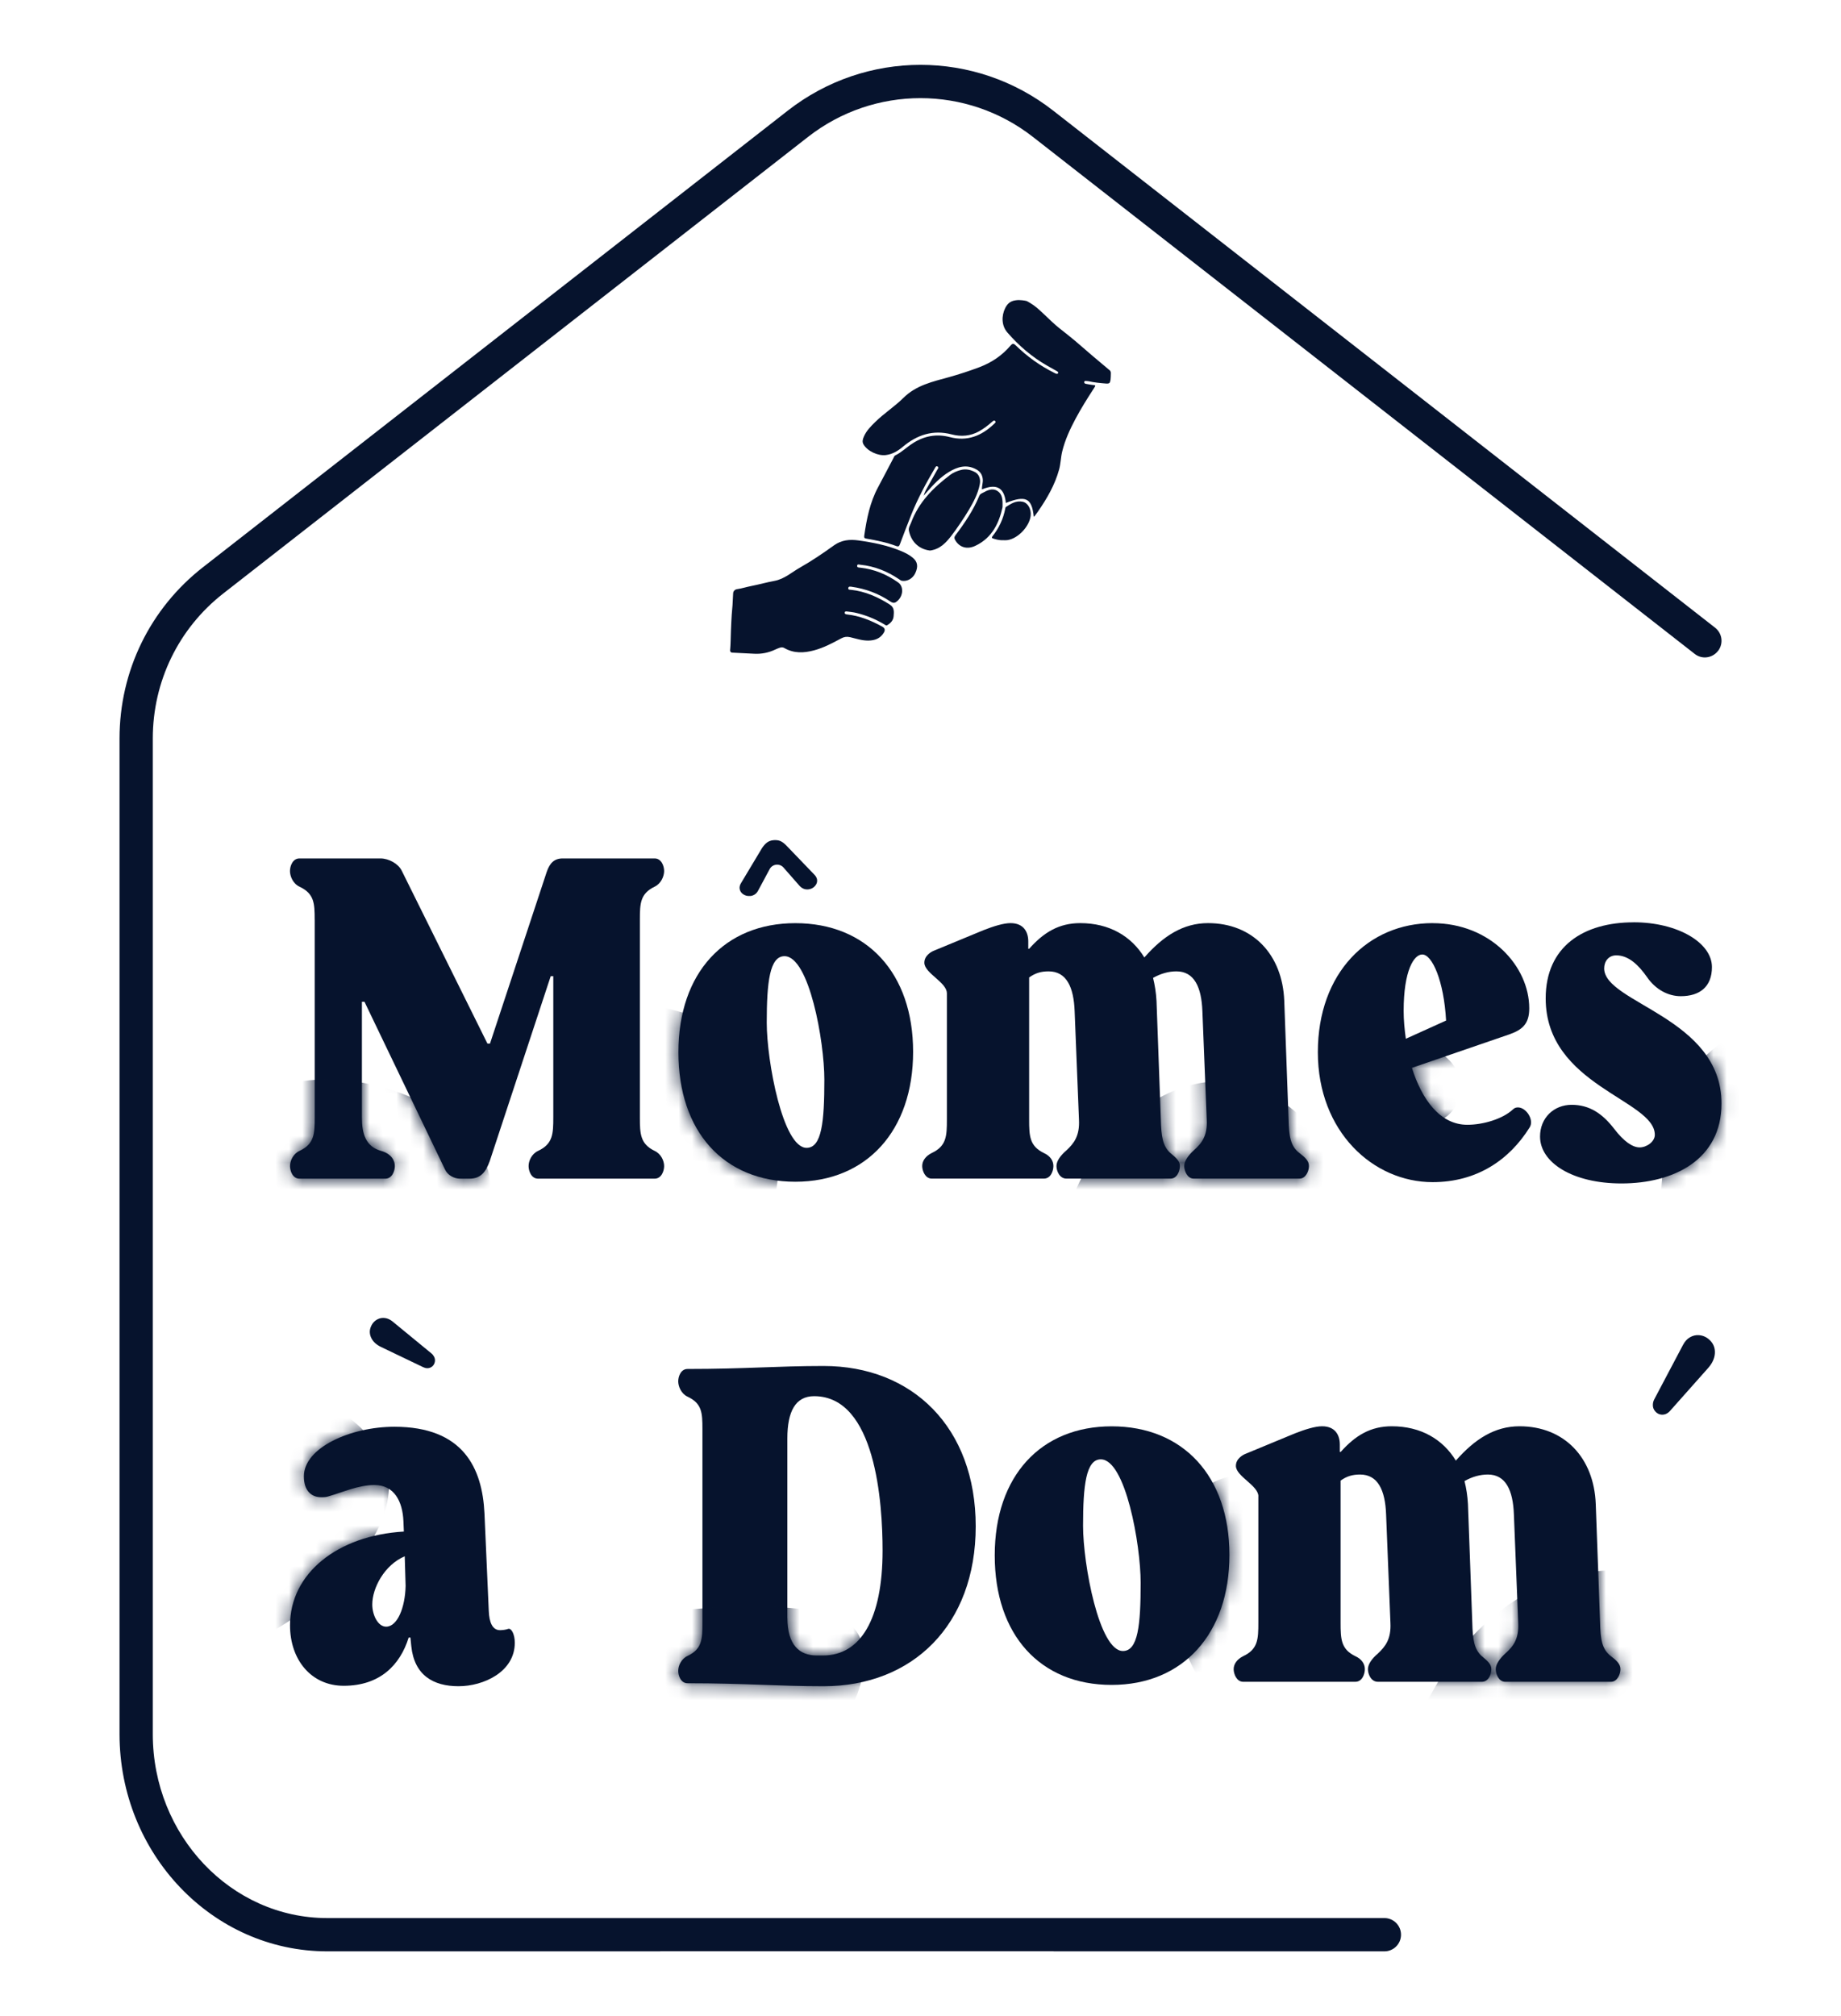
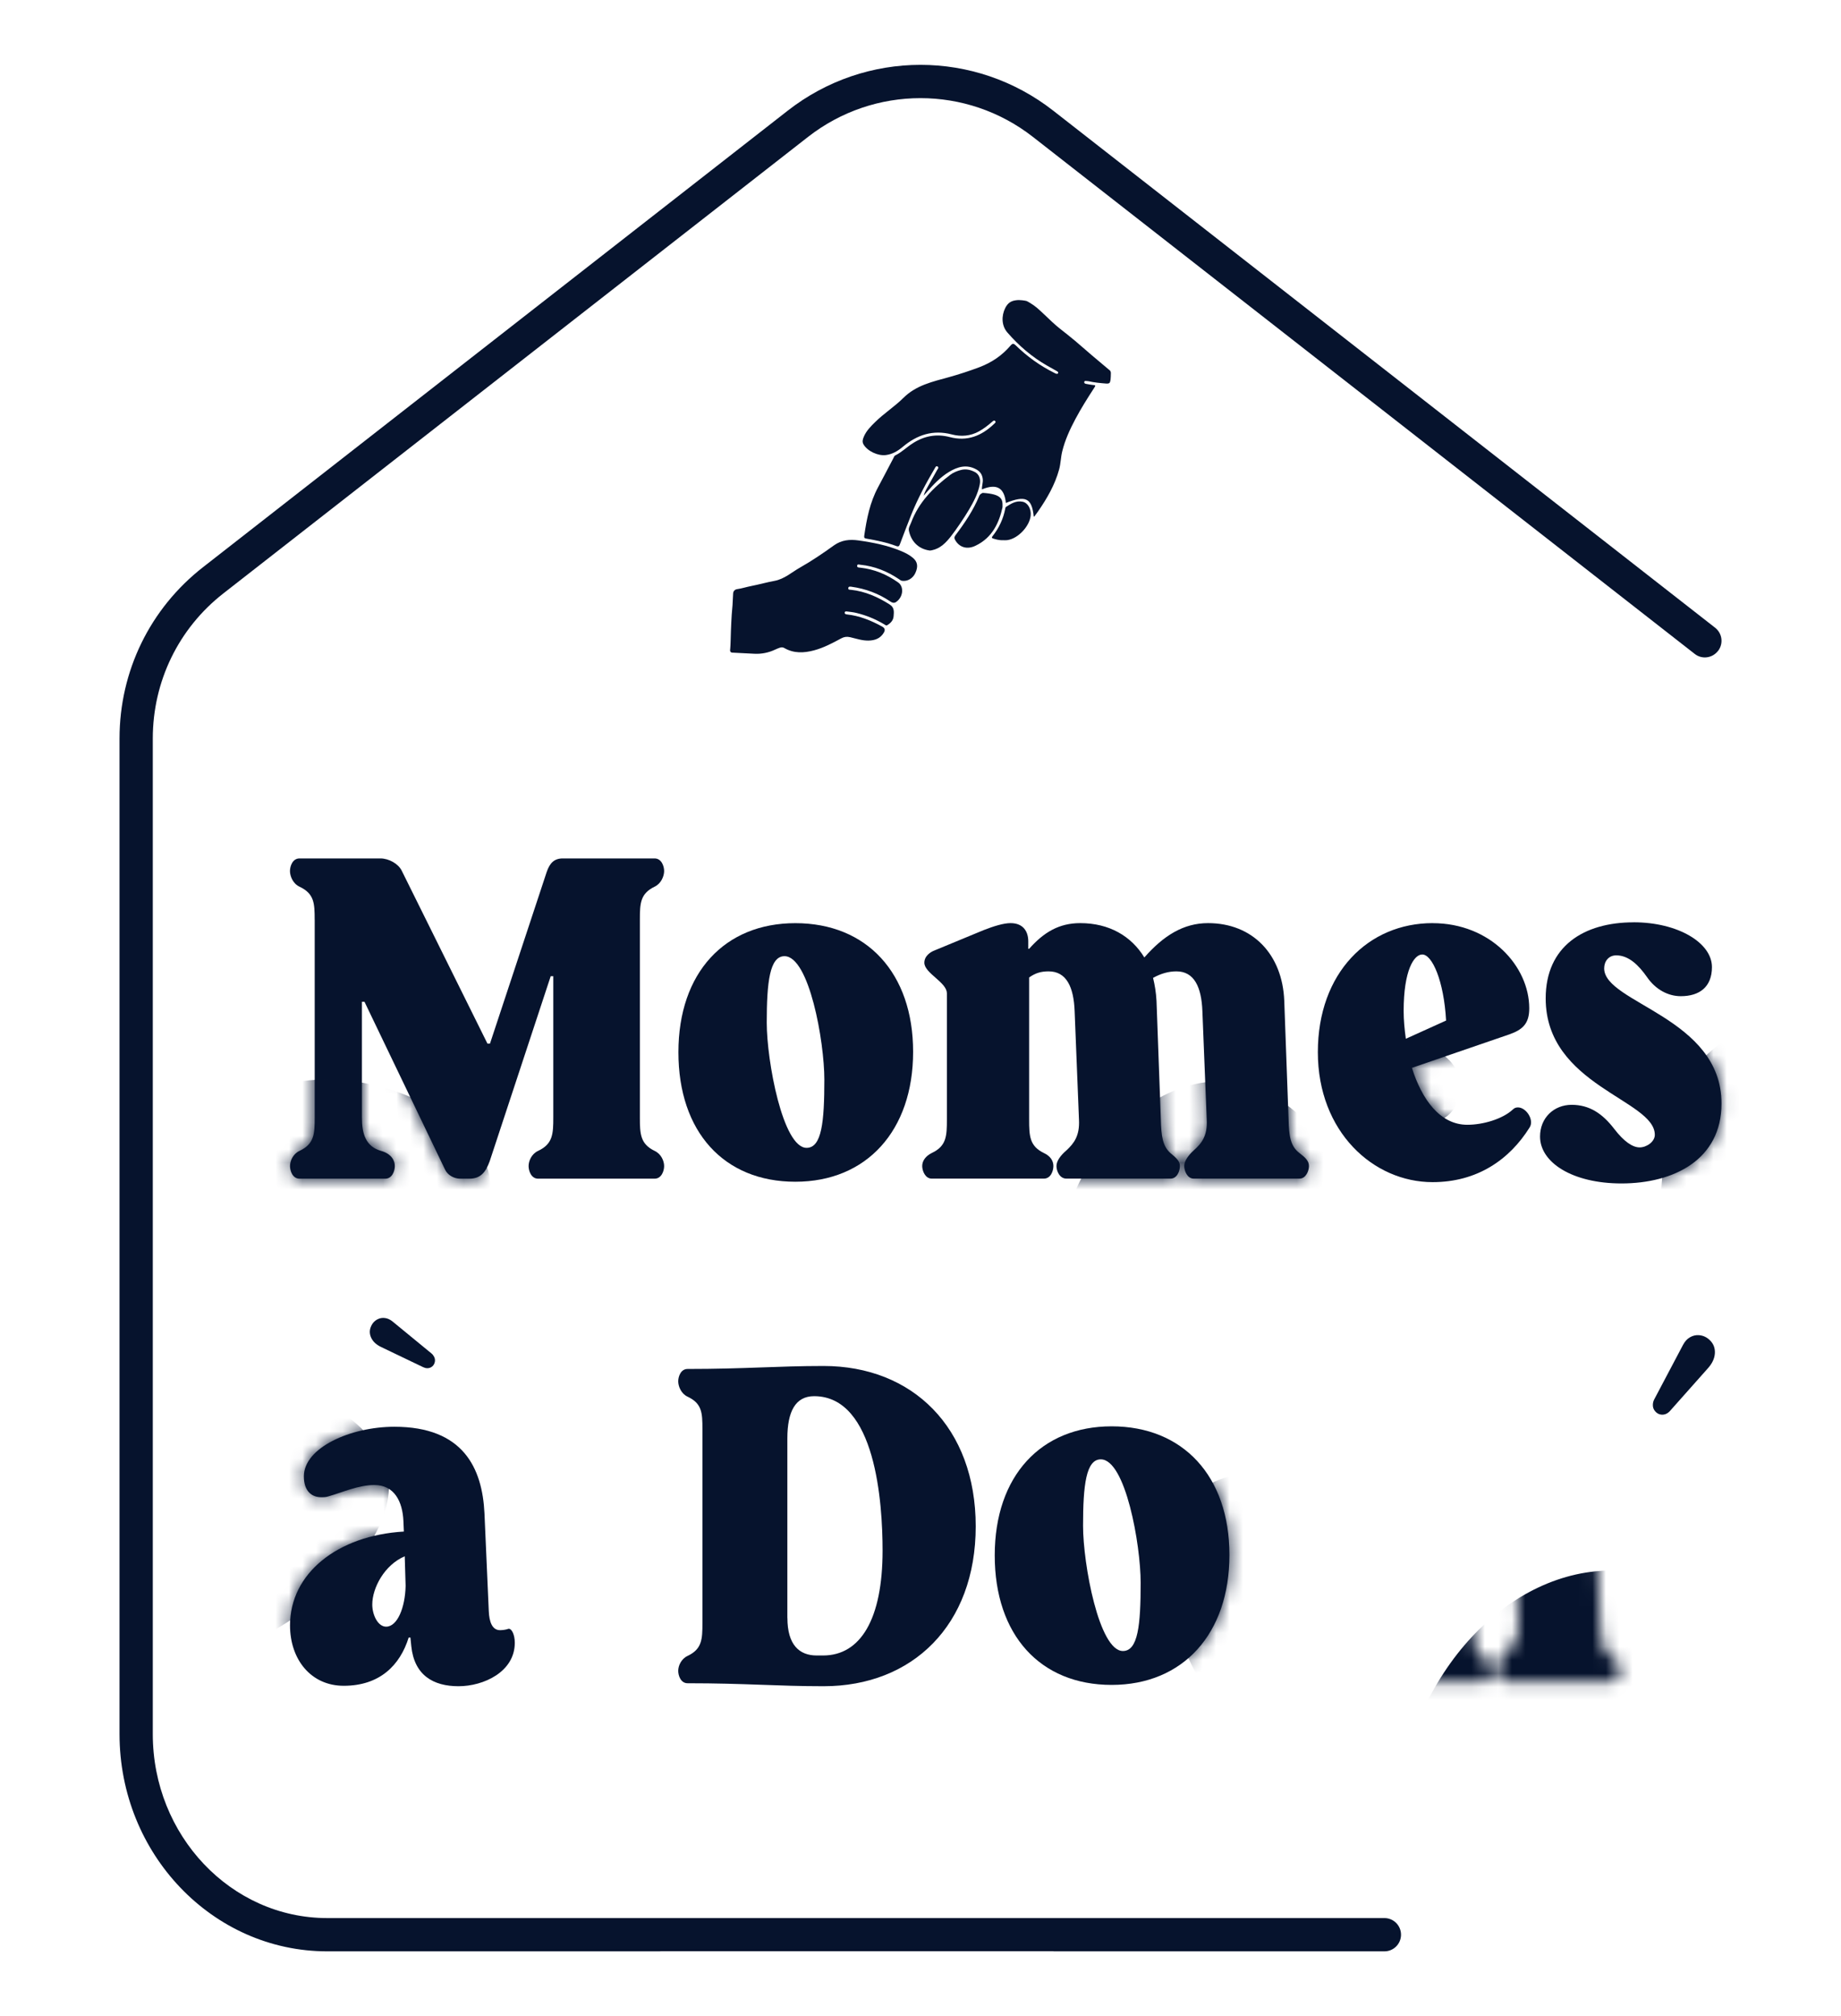
<svg xmlns="http://www.w3.org/2000/svg" width="137" height="150" viewBox="0 0 137 150" fill="none">
  <path d="M124.296 104.948L127.099 101.794C127.417 101.438 127.587 101.075 127.613 100.702C127.638 100.328 127.53 100.012 127.284 99.754C127.041 99.497 126.752 99.355 126.419 99.334C126.191 99.319 125.974 99.37 125.764 99.49C125.554 99.609 125.381 99.798 125.243 100.059L123.105 104.106C123.044 104.222 123.008 104.349 123 104.48C122.986 104.679 123.044 104.857 123.178 105.006C123.308 105.155 123.467 105.238 123.652 105.249C123.89 105.264 124.107 105.166 124.296 104.951V104.948Z" fill="#06132D" />
-   <path d="M55.821 66.657C55.633 66.679 55.459 66.635 55.303 66.53C55.148 66.425 55.061 66.283 55.039 66.109C55.025 65.975 55.061 65.829 55.155 65.684L56.711 63.089C56.827 62.915 56.95 62.777 57.076 62.683C57.203 62.589 57.362 62.527 57.55 62.509C57.738 62.491 57.904 62.509 58.049 62.563C58.194 62.621 58.342 62.73 58.498 62.886L60.596 65.067C60.719 65.191 60.788 65.321 60.806 65.456C60.824 65.63 60.77 65.786 60.643 65.924C60.516 66.065 60.357 66.145 60.165 66.167C59.908 66.196 59.688 66.109 59.5 65.906L58.306 64.545C58.017 64.215 57.485 64.272 57.275 64.661L56.418 66.258C56.295 66.497 56.096 66.632 55.828 66.664L55.821 66.657Z" fill="#06132D" />
  <path d="M31.472 101.707L28.368 100.219C28.017 100.052 27.771 99.831 27.637 99.558C27.5 99.283 27.482 99.01 27.587 98.738C27.692 98.466 27.862 98.27 28.108 98.147C28.274 98.063 28.455 98.034 28.65 98.06C28.846 98.085 29.037 98.172 29.222 98.325L32.108 100.694C32.192 100.763 32.257 100.847 32.307 100.945C32.38 101.09 32.391 101.242 32.34 101.398C32.289 101.551 32.195 101.663 32.058 101.732C31.881 101.819 31.689 101.812 31.479 101.711L31.472 101.707Z" fill="#06132D" />
  <path d="M23.416 68.424C23.416 67.194 23.383 66.487 22.287 65.968C21.802 65.743 21.578 65.191 21.578 64.802C21.578 64.447 21.77 63.866 22.287 63.866H28.314C28.925 63.866 29.634 64.254 29.891 64.77L36.272 77.639H36.464L40.685 64.868C40.91 64.222 41.232 63.866 41.879 63.866H48.713C49.23 63.866 49.422 64.447 49.422 64.802C49.422 65.191 49.197 65.739 48.713 65.968C47.649 66.487 47.617 67.198 47.617 68.424V83.133C47.617 84.364 47.649 85.108 48.713 85.623C49.197 85.848 49.422 86.367 49.422 86.755C49.422 87.111 49.23 87.692 48.713 87.692H40.045C39.528 87.692 39.336 87.111 39.336 86.755C39.336 86.367 39.56 85.848 40.045 85.623C41.141 85.108 41.174 84.364 41.174 83.133V72.627H40.982L36.439 86.4C36.149 87.176 35.795 87.692 34.923 87.692H34.246C33.794 87.692 33.313 87.434 33.118 87.013L27.124 74.532H26.932V83.133C26.932 84.364 27.221 85.3 28.35 85.623C29.157 85.848 29.381 86.367 29.381 86.755C29.381 87.111 29.189 87.692 28.672 87.692H22.291C21.773 87.692 21.582 87.111 21.582 86.755C21.582 86.367 21.806 85.848 22.291 85.623C23.387 85.108 23.419 84.364 23.419 83.133V68.424H23.416Z" fill="#06132D" />
  <path d="M59.185 68.682C64.503 68.682 67.95 72.398 67.95 78.252C67.95 84.106 64.503 87.92 59.185 87.92C53.867 87.92 50.485 84.204 50.485 78.285C50.485 72.366 53.932 68.682 59.185 68.682ZM60.024 85.398C61.153 85.398 61.345 83.46 61.345 80.321C61.345 77.476 60.216 71.139 58.378 71.139C57.282 71.139 57.058 73.048 57.058 76.086C57.058 78.931 58.252 85.398 60.024 85.398Z" fill="#06132D" />
  <path d="M70.461 73.89C70.461 73.081 68.786 72.402 68.786 71.626C68.786 71.107 69.271 70.816 69.528 70.718L73.203 69.198C73.944 68.907 74.686 68.679 75.2 68.679C76.165 68.679 76.52 69.325 76.52 70.036V70.588H76.585C77.681 69.357 78.81 68.679 80.387 68.679C82.547 68.679 84.189 69.648 85.158 71.234C86.576 69.619 88.06 68.679 89.897 68.679C93.218 68.679 95.439 71.009 95.57 74.467L95.891 83.293C95.924 84.524 96.022 85.267 96.698 85.783C97.118 86.106 97.407 86.364 97.407 86.752C97.407 87.108 97.183 87.688 96.698 87.688H88.834C88.349 87.688 88.125 87.108 88.125 86.752C88.125 86.364 88.447 85.943 88.834 85.587C89.413 85.072 89.865 84.52 89.8 83.293L89.478 75.244C89.413 73.433 88.866 72.268 87.546 72.268C86.967 72.268 86.385 72.428 85.806 72.754C85.936 73.273 86.03 73.854 86.063 74.467L86.385 83.293C86.417 84.524 86.515 85.267 87.094 85.783C87.513 86.138 87.803 86.364 87.803 86.752C87.803 87.108 87.611 87.688 87.094 87.688H79.36C78.842 87.688 78.618 87.108 78.618 86.752C78.618 86.364 78.94 85.943 79.36 85.587C79.909 85.072 80.358 84.52 80.293 83.293L79.971 75.244C79.906 73.433 79.36 72.268 78.036 72.268C77.457 72.268 77.037 72.399 76.585 72.722V83.293C76.585 84.524 76.618 85.267 77.681 85.783C78.166 86.008 78.39 86.364 78.39 86.752C78.39 87.108 78.198 87.688 77.681 87.688H69.336C68.851 87.688 68.627 87.108 68.627 86.752C68.627 86.364 68.883 86.008 69.336 85.783C70.432 85.267 70.464 84.524 70.464 83.293V73.886L70.461 73.89Z" fill="#06132D" />
  <path d="M106.614 68.682C110.9 68.682 113.801 71.883 113.801 75.019C113.801 76.151 113.317 76.605 112.318 76.957L105.069 79.446C105.81 81.805 107.163 83.682 109.193 83.682C110.354 83.682 111.805 83.261 112.575 82.549C112.705 82.419 112.832 82.39 112.962 82.39C113.573 82.39 114.188 83.326 113.83 83.878C112.315 86.302 109.898 87.95 106.61 87.95C102.193 87.95 98.069 84.201 98.069 78.281C98.069 72.362 101.838 68.679 106.61 68.679L106.614 68.682ZM107.612 75.926C107.449 72.983 106.581 71.012 105.839 71.012C105.228 71.012 104.454 72.177 104.454 75.215C104.454 75.894 104.519 76.572 104.617 77.283L107.616 75.926H107.612Z" fill="#06132D" />
  <path d="M121.564 68.617C124.853 68.617 127.396 70.137 127.396 71.948C127.396 73.436 126.462 74.115 125.077 74.115C124.144 74.115 123.207 73.629 122.563 72.692C121.952 71.821 121.21 71.077 120.277 71.077C119.698 71.077 119.376 71.531 119.376 72.046C119.376 74.634 128.108 75.701 128.108 82.099C128.108 86.269 124.563 88.047 120.664 88.047C117.021 88.047 114.604 86.494 114.604 84.556C114.604 83.166 115.635 82.197 116.956 82.197C118.276 82.197 119.242 82.843 120.114 83.975C120.855 84.944 121.499 85.365 122.017 85.365C122.534 85.365 123.145 84.944 123.145 84.429C123.145 81.812 115.024 80.774 115.024 74.278C115.024 70.399 117.86 68.62 121.564 68.62V68.617Z" fill="#06132D" />
  <mask id="mask0_568_82" style="mask-type:luminance" maskUnits="userSpaceOnUse" x="21" y="63" width="29" height="25">
    <path d="M23.416 68.424C23.416 67.194 23.383 66.487 22.287 65.968C21.802 65.743 21.578 65.191 21.578 64.802C21.578 64.447 21.77 63.866 22.287 63.866H28.314C28.925 63.866 29.634 64.254 29.891 64.77L36.272 77.639H36.464L40.685 64.868C40.91 64.222 41.232 63.866 41.879 63.866H48.713C49.23 63.866 49.422 64.447 49.422 64.802C49.422 65.191 49.197 65.739 48.713 65.968C47.649 66.487 47.617 67.198 47.617 68.424V83.133C47.617 84.364 47.649 85.108 48.713 85.623C49.197 85.848 49.422 86.367 49.422 86.755C49.422 87.111 49.23 87.692 48.713 87.692H40.045C39.528 87.692 39.336 87.111 39.336 86.755C39.336 86.367 39.56 85.848 40.045 85.623C41.141 85.108 41.174 84.364 41.174 83.133V72.627H40.982L36.439 86.4C36.149 87.176 35.795 87.692 34.923 87.692H34.246C33.794 87.692 33.313 87.434 33.118 87.013L27.124 74.532H26.932V83.133C26.932 84.364 27.221 85.3 28.35 85.623C29.157 85.848 29.381 86.367 29.381 86.755C29.381 87.111 29.189 87.692 28.672 87.692H22.291C21.773 87.692 21.582 87.111 21.582 86.755C21.582 86.367 21.806 85.848 22.291 85.623C23.387 85.108 23.419 84.364 23.419 83.133V68.424H23.416Z" fill="white" />
  </mask>
  <g mask="url(#mask0_568_82)">
    <path d="M7.883 100.459C9.959 101.442 12.972 102.491 16.611 102.459C26.91 102.357 37.571 93.611 36.413 87.488C35.585 83.112 28.654 79.787 22.967 80.379C15.266 81.177 8.317 89.307 7.886 100.459H7.883Z" fill="#06132D" />
  </g>
  <mask id="mask1_568_82" style="mask-type:luminance" maskUnits="userSpaceOnUse" x="50" y="68" width="18" height="20">
    <path d="M59.185 68.649C64.51 68.649 67.965 72.373 67.965 78.234C67.965 84.095 64.51 87.917 59.185 87.917C53.86 87.917 50.471 84.193 50.471 78.267C50.471 72.34 53.925 68.649 59.185 68.649ZM60.024 85.391C61.153 85.391 61.348 83.449 61.348 80.306C61.348 77.457 60.22 71.11 58.378 71.11C57.282 71.11 57.054 73.019 57.054 76.064C57.054 78.913 58.248 85.391 60.024 85.391Z" fill="white" />
  </mask>
  <g mask="url(#mask1_568_82)">
-     <path d="M45.03 74.147C45.03 74.147 43.623 89.764 52.431 92.003C61.24 94.242 57.63 78.176 54.139 76.528C50.651 74.884 45.03 74.147 45.03 74.147Z" fill="#06132D" />
-   </g>
+     </g>
  <mask id="mask2_568_82" style="mask-type:luminance" maskUnits="userSpaceOnUse" x="68" y="68" width="30" height="20">
    <path d="M70.461 73.89C70.461 73.081 68.786 72.402 68.786 71.626C68.786 71.107 69.271 70.816 69.528 70.718L73.203 69.198C73.944 68.907 74.686 68.679 75.2 68.679C76.165 68.679 76.52 69.325 76.52 70.036V70.588H76.585C77.681 69.357 78.81 68.679 80.387 68.679C82.547 68.679 84.189 69.648 85.158 71.234C86.576 69.619 88.06 68.679 89.897 68.679C93.218 68.679 95.439 71.009 95.57 74.467L95.891 83.293C95.924 84.524 96.022 85.267 96.698 85.783C97.118 86.106 97.407 86.364 97.407 86.752C97.407 87.108 97.183 87.688 96.698 87.688H88.834C88.349 87.688 88.125 87.108 88.125 86.752C88.125 86.364 88.447 85.943 88.834 85.587C89.413 85.072 89.865 84.52 89.8 83.293L89.478 75.244C89.413 73.433 88.866 72.268 87.546 72.268C86.967 72.268 86.385 72.428 85.806 72.754C85.936 73.273 86.03 73.854 86.063 74.467L86.385 83.293C86.417 84.524 86.515 85.267 87.094 85.783C87.513 86.138 87.803 86.364 87.803 86.752C87.803 87.108 87.611 87.688 87.094 87.688H79.36C78.842 87.688 78.618 87.108 78.618 86.752C78.618 86.364 78.94 85.943 79.36 85.587C79.909 85.072 80.358 84.52 80.293 83.293L79.971 75.244C79.906 73.433 79.36 72.268 78.036 72.268C77.457 72.268 77.037 72.399 76.585 72.722V83.293C76.585 84.524 76.618 85.267 77.681 85.783C78.166 86.008 78.39 86.364 78.39 86.752C78.39 87.108 78.198 87.688 77.681 87.688H69.336C68.851 87.688 68.627 87.108 68.627 86.752C68.627 86.364 68.883 86.008 69.336 85.783C70.432 85.267 70.464 84.524 70.464 83.293V73.886L70.461 73.89Z" fill="white" />
  </mask>
  <g mask="url(#mask2_568_82)">
    <path d="M103.611 93.865C103.611 93.865 98.887 80.557 90.892 80.448C82.898 80.339 76.043 92.188 81.107 94.558C86.168 96.928 103.611 93.865 103.611 93.865Z" fill="#06132D" />
  </g>
  <mask id="mask3_568_82" style="mask-type:luminance" maskUnits="userSpaceOnUse" x="114" y="68" width="15" height="21">
    <path d="M121.564 68.602C124.853 68.602 127.396 70.123 127.396 71.934C127.396 73.422 126.462 74.1 125.077 74.1C124.144 74.1 123.207 73.614 122.563 72.678C121.952 71.807 121.21 71.063 120.277 71.063C119.698 71.063 119.376 71.516 119.376 72.032C119.376 74.619 128.108 75.686 128.108 82.084C128.108 86.254 124.563 88.032 120.664 88.032C117.021 88.032 114.604 86.479 114.604 84.541C114.604 83.151 115.635 82.182 116.956 82.182C118.276 82.182 119.242 82.828 120.114 83.961C120.855 84.93 121.499 85.351 122.017 85.351C122.534 85.351 123.145 84.93 123.145 84.414C123.145 81.798 115.024 80.76 115.024 74.263C115.024 70.384 117.86 68.606 121.564 68.606V68.602Z" fill="white" />
  </mask>
  <g mask="url(#mask3_568_82)">
    <path d="M139.254 78.843C139.254 78.843 126.274 70.602 123.945 85.546C121.615 100.491 131.313 107.637 134.707 95.461C138.1 83.285 139.254 78.843 139.254 78.843Z" fill="#06132D" />
  </g>
  <mask id="mask4_568_82" style="mask-type:luminance" maskUnits="userSpaceOnUse" x="98" y="68" width="16" height="20">
    <path d="M106.614 68.682C110.9 68.682 113.801 71.883 113.801 75.019C113.801 76.151 113.317 76.605 112.318 76.957L105.069 79.446C105.81 81.805 107.163 83.682 109.193 83.682C110.354 83.682 111.805 83.261 112.575 82.549C112.705 82.419 112.832 82.39 112.962 82.39C113.573 82.39 114.188 83.326 113.83 83.878C112.315 86.302 109.898 87.95 106.61 87.95C102.193 87.95 98.069 84.201 98.069 78.281C98.069 72.362 101.838 68.679 106.61 68.679L106.614 68.682ZM107.612 75.926C107.449 72.983 106.581 71.012 105.839 71.012C105.228 71.012 104.454 72.177 104.454 75.215C104.454 75.894 104.519 76.572 104.617 77.283L107.616 75.926H107.612Z" fill="white" />
  </mask>
  <g mask="url(#mask4_568_82)">
    <path d="M107.304 83.279C106.053 83.903 104.533 83.184 103.918 82.277C103.915 82.27 103.897 82.244 103.875 82.212C103.13 81.025 103.22 78.706 104.418 77.991C105.727 77.207 108.238 78.416 108.621 80.292C108.831 81.323 108.437 82.716 107.304 83.279Z" fill="#06132D" />
  </g>
  <path d="M30.054 113.941L30.021 113.165C29.956 111.709 29.345 110.483 27.862 110.483C26.668 110.483 25.478 111.034 24.447 111.325C24.255 111.39 24.092 111.39 23.901 111.39C23.192 111.39 22.613 110.936 22.613 109.837C22.613 107.703 26.093 106.149 29.348 106.149C34.471 106.149 35.889 109.22 36.052 112.584L36.373 119.86C36.406 120.67 36.63 121.283 37.213 121.283C37.376 121.283 37.665 121.25 37.824 121.185C38.048 121.12 38.309 121.573 38.309 122.219C38.309 124.386 35.986 125.453 34.12 125.453C32.253 125.453 30.832 124.644 30.607 122.477L30.542 121.831H30.412C29.768 123.9 28.252 125.42 25.579 125.42C23.13 125.42 21.582 123.45 21.582 120.927C21.582 117.048 25.127 114.235 30.058 113.945L30.054 113.941ZM28.733 121.022C29.573 121.022 30.151 119.599 30.184 117.984L30.119 115.785C28.603 116.431 27.703 118.144 27.703 119.374C27.703 120.151 28.122 121.022 28.733 121.022Z" fill="#06132D" />
  <mask id="mask5_568_82" style="mask-type:luminance" maskUnits="userSpaceOnUse" x="21" y="106" width="18" height="20">
    <path d="M30.054 113.941L30.021 113.165C29.956 111.709 29.345 110.483 27.862 110.483C26.668 110.483 25.478 111.034 24.447 111.325C24.255 111.39 24.092 111.39 23.901 111.39C23.192 111.39 22.613 110.936 22.613 109.837C22.613 107.703 26.093 106.149 29.348 106.149C34.471 106.149 35.889 109.22 36.052 112.584L36.373 119.86C36.406 120.67 36.63 121.283 37.213 121.283C37.376 121.283 37.665 121.25 37.824 121.185C38.048 121.12 38.309 121.573 38.309 122.219C38.309 124.386 35.986 125.453 34.12 125.453C32.253 125.453 30.832 124.644 30.607 122.477L30.542 121.831H30.412C29.768 123.9 28.252 125.42 25.579 125.42C23.13 125.42 21.582 123.45 21.582 120.927C21.582 117.048 25.127 114.235 30.058 113.945L30.054 113.941ZM28.733 121.022C29.573 121.022 30.151 119.599 30.184 117.984L30.119 115.785C28.603 116.431 27.703 118.144 27.703 119.374C27.703 120.151 28.122 121.022 28.733 121.022Z" fill="white" />
  </mask>
  <g mask="url(#mask5_568_82)">
    <path d="M0.326 122.597C2.402 123.58 5.415 124.629 9.055 124.596C19.354 124.495 30.014 115.748 28.857 109.626C28.028 105.249 21.097 101.925 15.41 102.517C7.709 103.315 0.76 111.444 0.329 122.597H0.326Z" fill="#06132D" />
  </g>
  <path d="M82.724 106.117C88.041 106.117 91.489 109.833 91.489 115.687C91.489 121.541 88.041 125.355 82.724 125.355C77.406 125.355 74.024 121.639 74.024 115.719C74.024 109.8 77.471 106.117 82.724 106.117ZM83.563 122.833C84.692 122.833 84.883 120.895 84.883 117.755C84.883 114.91 83.755 108.574 81.917 108.574C80.821 108.574 80.597 110.483 80.597 113.52C80.597 116.365 81.787 122.833 83.563 122.833Z" fill="#06132D" />
  <mask id="mask6_568_82" style="mask-type:luminance" maskUnits="userSpaceOnUse" x="74" y="106" width="18" height="20">
    <path d="M82.724 106.117C88.041 106.117 91.489 109.833 91.489 115.687C91.489 121.541 88.041 125.355 82.724 125.355C77.406 125.355 74.024 121.639 74.024 115.719C74.024 109.8 77.471 106.117 82.724 106.117ZM83.563 122.833C84.692 122.833 84.883 120.895 84.883 117.755C84.883 114.91 83.755 108.574 81.917 108.574C80.821 108.574 80.597 110.483 80.597 113.52C80.597 116.365 81.787 122.833 83.563 122.833Z" fill="white" />
  </mask>
  <g mask="url(#mask6_568_82)">
    <path d="M93.034 129.793C88.154 125.21 85.86 118.216 87.162 113.934C88.421 109.797 92.712 109.241 95.284 109.659C96.221 109.811 96.781 109.906 97.494 110.414C102.526 113.988 102.746 129.086 100.402 129.88C97.751 130.777 93.034 129.797 93.034 129.797V129.793Z" fill="#06132D" />
  </g>
  <path d="M51.165 103.91C50.691 103.689 50.471 103.148 50.471 102.767C50.471 102.419 50.659 101.849 51.165 101.849C55.466 101.849 57.836 101.627 61.287 101.627C67.896 101.627 72.609 106.197 72.609 113.556C72.609 120.916 67.896 125.453 61.287 125.453C57.839 125.453 55.466 125.231 51.165 125.231C50.659 125.231 50.471 124.662 50.471 124.31C50.471 123.929 50.691 123.42 51.165 123.199C52.24 122.691 52.272 121.962 52.272 120.757V106.32C52.272 105.115 52.24 104.415 51.165 103.91ZM58.596 120.376C58.596 122.375 59.482 123.166 60.777 123.166H61.251C64.032 123.166 65.678 120.47 65.678 115.36C65.678 111.84 65.172 103.874 60.585 103.874C59.192 103.874 58.592 105.017 58.592 107.013V120.372L58.596 120.376Z" fill="#06132D" />
  <mask id="mask7_568_82" style="mask-type:luminance" maskUnits="userSpaceOnUse" x="50" y="101" width="23" height="25">
    <path d="M51.165 103.925C50.691 103.703 50.471 103.163 50.471 102.782C50.471 102.433 50.659 101.863 51.165 101.863C55.466 101.863 57.836 101.642 61.287 101.642C67.896 101.642 72.609 106.211 72.609 113.571C72.609 120.931 67.896 125.467 61.287 125.467C57.839 125.467 55.466 125.246 51.165 125.246C50.659 125.246 50.471 124.676 50.471 124.324C50.471 123.943 50.691 123.435 51.165 123.214C52.24 122.706 52.272 121.976 52.272 120.771V106.335C52.272 105.13 52.24 104.429 51.165 103.925ZM58.596 120.39C58.596 122.39 59.482 123.181 60.777 123.181H61.251C64.032 123.181 65.678 120.485 65.678 115.375C65.678 111.855 65.172 103.889 60.585 103.889C59.192 103.889 58.592 105.032 58.592 107.028V120.387L58.596 120.39Z" fill="white" />
  </mask>
  <g mask="url(#mask7_568_82)">
-     <path d="M40.078 121.127C40.078 121.127 44.802 134.435 52.797 134.544C60.791 134.653 67.647 122.804 62.582 120.434C57.521 118.064 40.078 121.127 40.078 121.127Z" fill="#06132D" />
-   </g>
-   <path d="M93.645 111.325C93.645 110.515 91.97 109.837 91.97 109.06C91.97 108.541 92.455 108.251 92.712 108.153L96.387 106.632C97.129 106.342 97.87 106.113 98.384 106.113C99.35 106.113 99.704 106.759 99.704 107.471V108.022H99.769C100.865 106.792 101.994 106.113 103.571 106.113C105.731 106.113 107.373 107.082 108.339 108.668C109.757 107.053 111.24 106.113 113.078 106.113C116.399 106.113 118.62 108.443 118.75 111.902L119.072 120.728C119.105 121.958 119.202 122.702 119.879 123.217C120.298 123.54 120.588 123.798 120.588 124.186C120.588 124.542 120.363 125.123 119.879 125.123H112.014C111.53 125.123 111.305 124.542 111.305 124.186C111.305 123.798 111.627 123.377 112.014 123.021C112.593 122.506 113.045 121.955 112.98 120.728L112.658 112.678C112.593 110.867 112.047 109.703 110.723 109.703C110.144 109.703 109.562 109.862 108.983 110.189C109.113 110.708 109.207 111.288 109.24 111.902L109.562 120.728C109.594 121.958 109.692 122.702 110.271 123.217C110.69 123.573 110.98 123.798 110.98 124.186C110.98 124.542 110.788 125.123 110.271 125.123H102.537C102.019 125.123 101.795 124.542 101.795 124.186C101.795 123.798 102.117 123.377 102.537 123.021C103.083 122.506 103.535 121.955 103.47 120.728L103.148 112.678C103.083 110.867 102.537 109.703 101.213 109.703C100.634 109.703 100.214 109.833 99.762 110.156V120.728C99.762 121.958 99.795 122.702 100.858 123.217C101.343 123.442 101.567 123.798 101.567 124.186C101.567 124.542 101.375 125.123 100.858 125.123H92.513C92.028 125.123 91.804 124.542 91.804 124.186C91.804 123.798 92.061 123.442 92.513 123.217C93.609 122.702 93.641 121.958 93.641 120.728V111.321L93.645 111.325Z" fill="#06132D" />
+     </g>
  <mask id="mask8_568_82" style="mask-type:luminance" maskUnits="userSpaceOnUse" x="91" y="106" width="30" height="20">
    <path d="M93.645 111.325C93.645 110.515 91.97 109.837 91.97 109.06C91.97 108.541 92.455 108.251 92.712 108.153L96.387 106.632C97.129 106.342 97.87 106.113 98.384 106.113C99.35 106.113 99.704 106.759 99.704 107.471V108.022H99.769C100.865 106.792 101.994 106.113 103.571 106.113C105.731 106.113 107.373 107.082 108.339 108.668C109.757 107.053 111.24 106.113 113.078 106.113C116.399 106.113 118.62 108.443 118.75 111.902L119.072 120.728C119.105 121.958 119.202 122.702 119.879 123.217C120.298 123.54 120.588 123.798 120.588 124.186C120.588 124.542 120.363 125.123 119.879 125.123H112.014C111.53 125.123 111.305 124.542 111.305 124.186C111.305 123.798 111.627 123.377 112.014 123.021C112.593 122.506 113.045 121.955 112.98 120.728L112.658 112.678C112.593 110.867 112.047 109.703 110.723 109.703C110.144 109.703 109.562 109.862 108.983 110.189C109.113 110.708 109.207 111.288 109.24 111.902L109.562 120.728C109.594 121.958 109.692 122.702 110.271 123.217C110.69 123.573 110.98 123.798 110.98 124.186C110.98 124.542 110.788 125.123 110.271 125.123H102.537C102.019 125.123 101.795 124.542 101.795 124.186C101.795 123.798 102.117 123.377 102.537 123.021C103.083 122.506 103.535 121.955 103.47 120.728L103.148 112.678C103.083 110.867 102.537 109.703 101.213 109.703C100.634 109.703 100.214 109.833 99.762 110.156V120.728C99.762 121.958 99.795 122.702 100.858 123.217C101.343 123.442 101.567 123.798 101.567 124.186C101.567 124.542 101.375 125.123 100.858 125.123H92.513C92.028 125.123 91.804 124.542 91.804 124.186C91.804 123.798 92.061 123.442 92.513 123.217C93.609 122.702 93.641 121.958 93.641 120.728V111.321L93.645 111.325Z" fill="white" />
  </mask>
  <g mask="url(#mask8_568_82)">
    <path d="M103.618 136.986C105.695 137.97 108.708 139.019 112.347 138.986C122.646 138.884 133.307 130.138 132.149 124.016C131.321 119.639 124.39 116.315 118.703 116.906C111.002 117.705 104.053 125.834 103.622 136.986H103.618Z" fill="#06132D" />
  </g>
  <path d="M127.851 48.424C127.432 48.968 126.658 49.074 126.122 48.656L76.867 10.187C71.944 6.34 65.052 6.34 60.129 10.187L16.626 44.145C13.294 46.744 11.37 50.692 11.37 54.946V129.016C11.37 136.561 17.197 142.702 24.349 142.702H103.025C103.705 142.702 104.258 143.257 104.258 143.94C104.258 144.622 103.705 145.177 103.025 145.177H78.394V145.17H49.132L49.143 145.177H24.349C15.819 145.177 8.895 137.93 8.895 129.016V54.946C8.895 49.923 11.167 45.274 15.11 42.196L58.614 8.238C64.434 3.687 72.566 3.687 78.383 8.238L127.631 46.7C128.173 47.128 128.26 47.887 127.855 48.424H127.851Z" fill="#06132D" />
  <path d="M54.558 44.141C54.566 43.981 54.688 43.854 54.848 43.833C55.209 43.782 55.557 43.666 55.915 43.597C56.494 43.484 57.062 43.321 57.637 43.216C58.378 43.078 58.921 42.57 59.547 42.218C60.419 41.724 61.247 41.162 62.057 40.577C62.625 40.171 63.236 40.116 63.88 40.207C64.973 40.36 66.051 40.574 67.075 41.005C67.379 41.133 67.668 41.281 67.921 41.492C68.287 41.793 68.341 42.149 68.113 42.639C67.928 43.038 67.523 43.27 67.129 43.212C67.035 43.198 66.97 43.139 66.897 43.089C66.029 42.504 65.081 42.123 64.036 42.018C63.949 42.011 63.801 41.949 63.786 42.08C63.765 42.243 63.931 42.221 64.04 42.236C65.071 42.352 66 42.74 66.84 43.336C67.252 43.629 67.223 44.297 66.807 44.689C66.637 44.849 66.499 44.914 66.261 44.755C65.389 44.163 64.419 43.8 63.374 43.655C63.276 43.64 63.153 43.618 63.128 43.738C63.096 43.891 63.244 43.873 63.327 43.88C64.387 43.996 65.327 44.413 66.217 44.98C66.565 45.201 66.525 45.524 66.499 45.847C66.474 46.155 66.282 46.358 66.026 46.511C65.935 46.565 65.877 46.493 65.812 46.456C65.157 46.065 64.463 45.778 63.721 45.6C63.501 45.546 63.269 45.524 63.045 45.495C62.969 45.484 62.864 45.473 62.86 45.586C62.857 45.684 62.944 45.702 63.03 45.713C63.967 45.814 64.817 46.163 65.635 46.609C65.87 46.736 65.881 46.885 65.765 47.077C65.512 47.502 65.107 47.647 64.64 47.658C64.166 47.669 63.718 47.513 63.266 47.407C63.02 47.349 62.817 47.378 62.607 47.491C61.952 47.843 61.298 48.195 60.574 48.387C59.822 48.587 59.077 48.623 58.367 48.213C58.248 48.144 58.136 48.151 58.013 48.195C57.897 48.235 57.785 48.282 57.676 48.333C57.192 48.561 56.664 48.667 56.132 48.638C55.582 48.609 55.032 48.58 54.479 48.554C54.388 48.55 54.323 48.474 54.33 48.384C54.338 48.322 54.341 48.264 54.345 48.202C54.352 48.108 54.363 47.955 54.37 47.69C54.395 46.558 54.453 45.716 54.453 45.716C54.464 45.56 54.482 45.321 54.511 45.027C54.526 44.729 54.544 44.435 54.558 44.138V44.141Z" fill="#06132D" />
  <path d="M82.564 27.531C82.633 27.589 82.669 27.672 82.666 27.759C82.655 28.006 82.666 28.082 82.644 28.235C82.615 28.438 82.575 28.481 82.557 28.492C82.507 28.532 82.431 28.543 82.315 28.536C81.874 28.5 81.436 28.46 81.002 28.362C80.969 28.354 80.933 28.351 80.897 28.351C80.821 28.351 80.712 28.307 80.687 28.409C80.665 28.518 80.756 28.554 80.853 28.565C80.995 28.583 81.128 28.623 81.269 28.634C81.555 28.663 81.555 28.656 81.403 28.892C80.918 29.636 80.448 30.387 80.032 31.167C79.62 31.94 79.254 32.735 79.045 33.591C78.936 34.03 78.936 34.488 78.817 34.923C78.502 36.077 77.912 37.09 77.24 38.059C77.153 38.182 77.062 38.302 76.972 38.425C76.965 38.436 76.943 38.436 76.928 38.44C76.787 37.053 76.335 36.832 74.852 37.42C74.754 36.422 74.291 35.903 73.072 36.411C73.058 36.153 73.159 35.914 73.134 35.656C73.101 35.308 72.938 35.079 72.645 34.919C71.929 34.528 71.26 34.724 70.62 35.112C69.976 35.5 69.466 36.048 68.974 36.607C68.909 36.68 68.847 36.752 68.735 36.879C68.822 36.571 68.956 36.364 69.071 36.153C69.288 35.758 69.516 35.37 69.733 34.974C69.777 34.894 69.9 34.782 69.766 34.705C69.654 34.64 69.603 34.774 69.556 34.854C68.905 35.961 68.297 37.09 67.816 38.284C67.523 39.013 67.248 39.75 66.97 40.483C66.915 40.632 66.868 40.69 66.688 40.621C65.978 40.352 65.237 40.207 64.495 40.077C64.336 40.047 64.289 40.022 64.314 39.852C64.495 38.599 64.738 37.366 65.349 36.237C65.736 35.522 66.105 34.796 66.489 34.074C66.525 34.005 66.543 33.918 66.622 33.882C67.096 33.649 67.469 33.272 67.91 32.989C68.764 32.434 69.69 32.259 70.67 32.517C71.98 32.862 73.043 32.43 73.98 31.534C74.045 31.472 74.139 31.41 74.049 31.319C73.977 31.247 73.901 31.319 73.843 31.37C73.535 31.642 73.213 31.889 72.859 32.089C72.215 32.448 71.517 32.502 70.829 32.321C69.426 31.954 68.239 32.35 67.169 33.254C66.803 33.559 66.412 33.794 65.924 33.856C65.338 33.932 64.553 33.566 64.26 33.065C64.141 32.862 64.206 32.673 64.285 32.484C64.47 32.049 64.799 31.722 65.128 31.399C65.787 30.75 66.575 30.249 67.227 29.603C68.178 28.659 69.397 28.398 70.602 28.064C71.376 27.85 72.139 27.599 72.891 27.316C73.796 26.972 74.573 26.449 75.199 25.712C75.355 25.531 75.438 25.545 75.605 25.712C76.447 26.532 77.395 27.211 78.448 27.737C78.48 27.756 78.509 27.77 78.542 27.785C78.607 27.81 78.69 27.839 78.734 27.77C78.781 27.69 78.697 27.639 78.639 27.607C78.404 27.469 78.162 27.338 77.923 27.204C76.791 26.558 75.814 25.716 74.961 24.733C74.53 24.235 74.512 23.506 74.805 22.918C74.859 22.809 74.993 22.555 75.272 22.428C75.395 22.373 75.518 22.352 75.59 22.341C75.785 22.312 75.945 22.33 76.082 22.341C76.212 22.355 76.321 22.377 76.397 22.395C76.458 22.428 76.556 22.475 76.664 22.544C77.037 22.765 77.279 22.994 77.601 23.295C78.025 23.695 78.147 23.814 78.281 23.938C78.701 24.33 78.958 24.515 79.446 24.903C80.383 25.647 80.383 25.72 82.525 27.505L82.568 27.541L82.564 27.531Z" fill="#06132D" />
  <path d="M69.191 40.958C68.312 40.846 67.787 40.236 67.635 39.474C67.592 39.26 67.737 39.067 67.805 38.875C68.37 37.354 69.466 36.266 70.725 35.319C70.942 35.155 71.202 35.053 71.466 34.977C71.857 34.861 72.219 34.945 72.559 35.126C72.863 35.286 72.986 35.645 72.913 36.026C72.779 36.723 72.454 37.336 72.099 37.935C71.77 38.494 71.177 39.376 70.775 39.888C70.399 40.37 69.98 40.813 69.339 40.94C69.278 40.951 69.216 40.958 69.187 40.962L69.191 40.958Z" fill="#06132D" />
-   <path d="M74.603 37.739C74.357 38.868 73.857 40.008 72.577 40.61C71.955 40.904 71.379 40.719 71.072 40.164C71.003 40.04 71.007 39.95 71.097 39.83C71.792 38.908 72.436 37.957 72.877 36.883C72.928 36.756 73.033 36.72 73.13 36.669C73.474 36.48 73.843 36.288 74.223 36.527C74.595 36.763 74.624 37.166 74.603 37.739Z" fill="#06132D" />
+   <path d="M74.603 37.739C74.357 38.868 73.857 40.008 72.577 40.61C71.955 40.904 71.379 40.719 71.072 40.164C71.003 40.04 71.007 39.95 71.097 39.83C71.792 38.908 72.436 37.957 72.877 36.883C72.928 36.756 73.033 36.72 73.13 36.669C74.595 36.763 74.624 37.166 74.603 37.739Z" fill="#06132D" />
  <path d="M74.552 40.193C74.328 40.185 74.114 40.135 73.904 40.066C73.807 40.033 73.781 39.993 73.854 39.899C74.342 39.289 74.664 38.6 74.809 37.83C74.816 37.787 74.82 37.743 74.863 37.714C75.236 37.471 75.612 37.231 76.089 37.326C76.487 37.402 76.755 37.87 76.697 38.375C76.607 39.162 75.775 40.048 75.001 40.178C74.856 40.204 74.7 40.189 74.552 40.189V40.193Z" fill="#06132D" />
</svg>